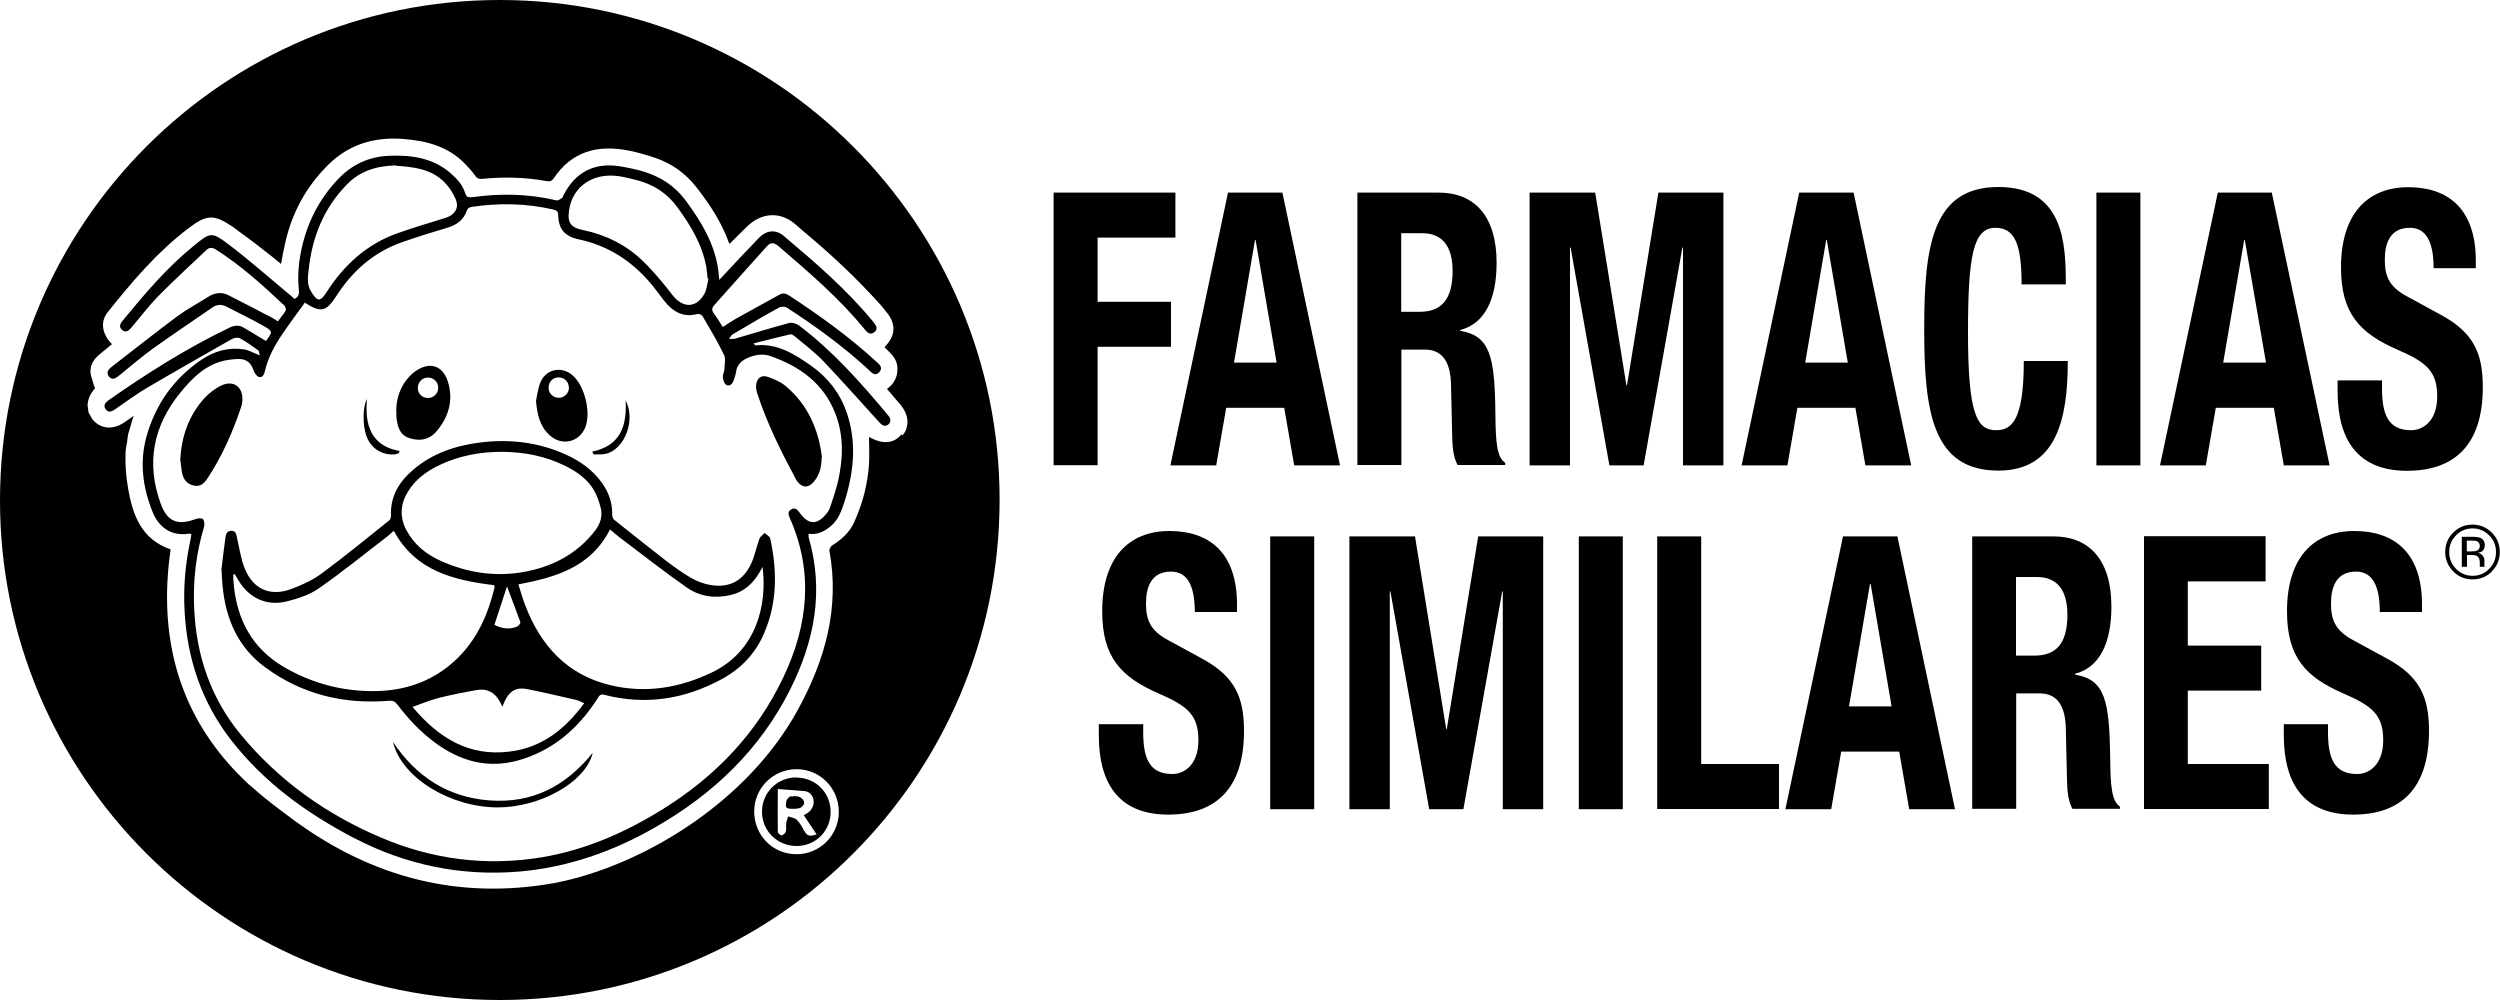
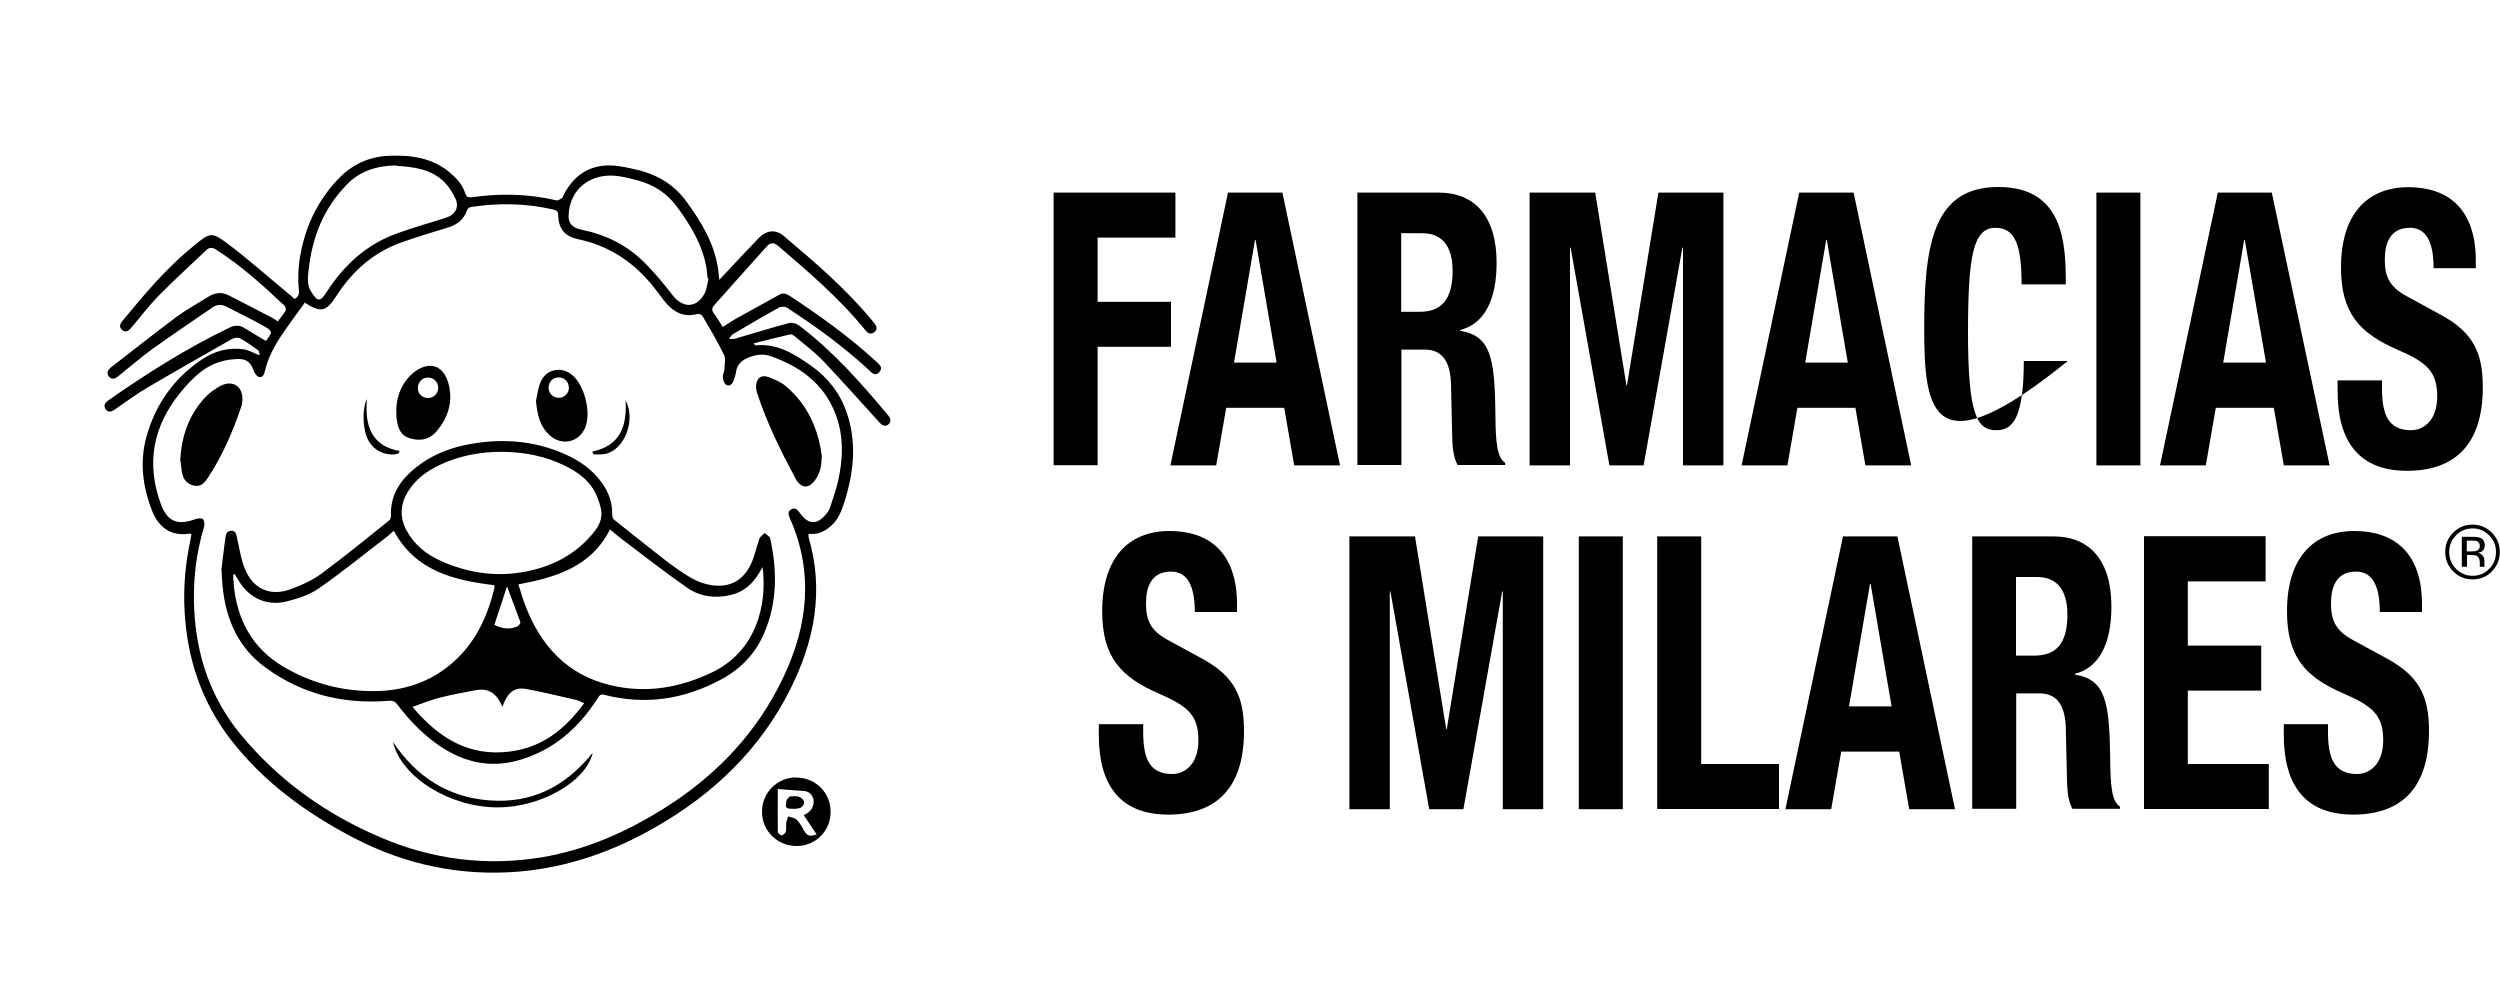
<svg xmlns="http://www.w3.org/2000/svg" width="125px" height="50px" viewBox="0 0 125 50" version="1.1">
  <title>logo-farmsimilares</title>
  <desc>Created with Sketch.</desc>
  <defs />
  <g id="Page-1" stroke="none" stroke-width="1" fill="none" fill-rule="evenodd">
    <g id="logo-farmsimilares">
      <rect id="Rectangle-path" x="0" y="0" width="125" height="50" />
-       <path d="M24.99,0 C11.2,0 0.02,11.18 -1.63851747e-15,24.99 C-0.02,38.78 11.19,50 24.99,50 L24.99,50 C38.78,50 49.96,38.83 49.98,25.02 C50,11.23 38.79,0 24.99,0 Z M39.82,42.71 C38.63,42.71 37.71,41.76 37.71,40.57 C37.71,39.4 38.66,38.46 39.83,38.46 C41.01,38.46 41.95,39.42 41.94,40.61 C41.94,41.77 40.98,42.72 39.82,42.71 Z M45.1,21.71 C45.1,21.71 45.06,21.74 45.05,21.75 C44.87,21.95 44.65,22.08 44.39,22.1 C44.11,22.13 43.8,22.04 43.45,21.85 C43.45,22.32 43.48,22.77 43.45,23.22 C43.38,24.22 43.13,25.18 42.72,26.08 C42.72,26.1 42.71,26.11 42.7,26.13 C42.47,26.63 42.07,26.98 41.61,27.27 C41.56,27.3 41.52,27.37 41.49,27.44 C41.48,27.47 41.46,27.5 41.47,27.53 C41.99,30.37 41.27,32.96 39.92,35.44 C37.42,40.06 32.31,43.13 28.16,44.06 C27.85,44.13 27.55,44.19 27.25,44.23 C22.46,44.96 18.21,43.68 14.4,40.79 C14.27,40.69 14.14,40.59 14,40.49 C13.52,40.13 13.05,39.76 12.61,39.36 C12.55,39.31 12.49,39.26 12.43,39.21 C9.5,36.49 8.18,33.1 8.37,29.11 C8.38,28.84 8.41,28.57 8.43,28.3 C8.46,28.03 8.49,27.76 8.53,27.47 C7.08,26.97 6.64,25.77 6.41,24.45 C6.3,23.84 6.25,23.22 6.28,22.61 C6.28,22.45 6.32,22.29 6.35,22.13 C6.37,21.99 6.38,21.84 6.41,21.7 C6.43,21.6 6.48,21.5 6.5,21.4 C6.56,21.2 6.61,20.99 6.69,20.79 C6.54,20.89 6.38,21 6.23,21.11 C5.66,21.5 5.07,21.46 4.66,21.01 C4.59,20.94 4.56,20.86 4.52,20.78 C4.5,20.74 4.46,20.7 4.44,20.65 C4.41,20.57 4.41,20.49 4.4,20.41 C4.4,20.36 4.37,20.31 4.38,20.25 C4.39,19.98 4.51,19.69 4.73,19.44 L4.73,19.44 C4.74,19.42 4.75,19.4 4.75,19.41 C4.74,19.36 4.72,19.32 4.7,19.28 C4.65,19.13 4.61,18.99 4.57,18.85 C4.56,18.79 4.53,18.73 4.53,18.68 C4.49,18.32 4.64,18.01 4.92,17.77 C4.92,17.77 4.92,17.77 4.93,17.76 C5.09,17.62 5.27,17.48 5.44,17.34 C5.49,17.3 5.54,17.26 5.6,17.21 C5.54,17.14 5.49,17.09 5.44,17.03 C5.37,16.95 5.32,16.86 5.28,16.77 C5.09,16.4 5.1,15.98 5.36,15.64 L5.36,15.64 L5.36,15.64 L5.36,15.64 C6.58,14.11 7.84,12.62 9.4,11.43 C10.33,10.72 10.68,10.69 11.65,11.35 C11.76,11.42 11.86,11.51 11.97,11.59 C12.49,11.96 13,12.35 13.5,12.75 C13.6,12.83 13.7,12.91 13.8,12.99 C13.88,13.05 13.95,13.11 14.05,13.2 C14.12,12.83 14.18,12.49 14.26,12.15 C14.59,10.66 15.29,9.37 16.36,8.29 L16.36,8.29 L16.36,8.29 L16.36,8.29 C17.15,7.49 18.07,7.07 19.11,6.96 C19.45,6.92 19.81,6.92 20.18,6.95 C21.33,7.04 22.4,7.32 23.24,8.18 C23.42,8.37 23.6,8.56 23.75,8.77 C23.85,8.93 23.96,8.96 24.14,8.94 C25.2,8.84 26.25,8.86 27.3,9.05 C27.41,9.07 27.51,9.08 27.59,9.02 C27.59,9.02 27.59,9.01 27.6,9.01 C27.62,8.99 27.65,8.97 27.67,8.94 C28.58,7.56 29.89,7.22 31.44,7.53 C31.89,7.62 32.34,7.75 32.78,7.9 C33.59,8.18 34.27,8.66 34.81,9.35 C34.83,9.38 34.85,9.41 34.88,9.44 C35.5,10.24 36.05,11.08 36.41,12.04 C36.41,12.05 36.41,12.06 36.42,12.07 C36.43,12.11 36.45,12.14 36.48,12.19 C36.62,12.05 36.76,11.92 36.89,11.78 C37.04,11.64 37.19,11.49 37.33,11.35 C38.04,10.64 38.97,10.55 39.74,11.19 C39.85,11.28 39.95,11.37 40.05,11.46 C41.25,12.46 42.4,13.5 43.47,14.64 C43.67,14.85 43.87,15.06 44.07,15.29 C44.18,15.42 44.29,15.56 44.4,15.7 C44.59,15.96 44.68,16.22 44.67,16.48 C44.66,16.74 44.55,16.99 44.33,17.24 C44.31,17.26 44.28,17.29 44.26,17.33 C44.25,17.34 44.24,17.35 44.23,17.37 C44.53,17.66 44.85,17.92 44.87,18.38 C44.87,18.38 44.87,18.38 44.87,18.4 C44.89,18.84 44.71,19.18 44.35,19.45 C44.56,19.7 44.76,19.93 44.97,20.17 C45.21,20.45 45.35,20.73 45.37,21.01 C45.38,21.13 45.37,21.25 45.33,21.37 L45.33,21.41 C45.29,21.54 45.22,21.66 45.12,21.78 L45.1,21.71 Z" id="Shape" fill="#000000" fill-rule="nonzero" />
      <path d="M35.95,14.01 C36.08,13.87 36.15,13.8 36.22,13.72 C36.79,13.11 37.36,12.5 37.94,11.9 C38.32,11.51 38.78,11.45 39.19,11.8 C40.77,13.13 42.34,14.48 43.66,16.09 C43.67,16.1 43.68,16.12 43.7,16.14 C43.83,16.3 43.91,16.47 43.7,16.62 C43.52,16.75 43.38,16.65 43.26,16.5 C41.99,14.93 40.46,13.63 38.94,12.32 C38.69,12.11 38.53,12.11 38.34,12.32 C37.46,13.29 36.6,14.27 35.72,15.25 C35.59,15.4 35.57,15.51 35.7,15.68 C35.86,15.89 35.98,16.11 36.14,16.35 C36.36,16.21 36.56,16.07 36.77,15.95 C37.5,15.54 38.23,15.15 38.96,14.74 C39.13,14.64 39.28,14.66 39.45,14.77 C40.97,15.77 42.44,16.82 43.78,18.05 C43.94,18.2 44.18,18.36 43.97,18.6 C43.73,18.86 43.56,18.6 43.39,18.45 C42.14,17.3 40.76,16.3 39.34,15.38 C39.25,15.32 39.05,15.32 38.95,15.38 C38.17,15.81 37.4,16.26 36.63,16.72 C36.55,16.77 36.51,16.87 36.45,16.94 C36.55,16.94 36.65,16.96 36.73,16.94 C37.64,16.68 38.55,16.39 39.46,16.15 C39.61,16.11 39.83,16.18 39.96,16.28 C41.65,17.56 43.05,19.14 44.4,20.76 C44.53,20.91 44.58,21.08 44.42,21.22 C44.25,21.36 44.1,21.27 43.97,21.12 C43.04,20.1 42.13,19.07 41.18,18.07 C40.74,17.61 40.22,17.22 39.73,16.81 C39.67,16.76 39.57,16.7 39.5,16.72 C38.9,16.86 38.31,17.01 37.68,17.17 C37.74,17.24 37.75,17.27 37.76,17.27 C38.86,17.15 39.72,17.7 40.56,18.29 C41.4,18.88 42.01,19.67 42.34,20.64 C42.85,22.14 42.69,23.62 42.22,25.1 C42.08,25.52 41.94,25.94 41.59,26.26 C41.26,26.56 40.9,26.75 40.43,26.69 C40.43,26.77 40.42,26.82 40.43,26.86 C41.21,29.53 40.73,32.04 39.51,34.47 C38,37.48 35.67,39.7 32.77,41.36 C30.65,42.58 28.39,43.37 25.94,43.58 C23.03,43.82 20.28,43.24 17.7,41.9 C15.34,40.67 13.21,39.13 11.56,37.01 C10.09,35.12 9.36,32.95 9.23,30.57 C9.16,29.35 9.27,28.15 9.53,26.96 C9.55,26.88 9.55,26.79 9.57,26.71 C9.52,26.7 9.5,26.68 9.47,26.68 C8.53,26.84 7.92,26.32 7.63,25.6 C7.14,24.38 6.97,23.13 7.32,21.84 C7.77,20.23 8.68,18.93 10.07,17.99 C10.7,17.56 11.42,17.35 12.2,17.47 C12.45,17.51 12.68,17.65 12.99,17.77 C12.96,17.67 12.96,17.55 12.9,17.51 C12.61,17.3 12.32,17.09 12.01,16.92 C11.9,16.86 11.7,16.89 11.58,16.96 C10.16,17.77 8.73,18.58 7.32,19.41 C6.78,19.73 6.27,20.11 5.75,20.47 C5.59,20.58 5.43,20.65 5.29,20.47 C5.14,20.27 5.27,20.13 5.43,20.01 C7.36,18.66 9.34,17.41 11.46,16.39 C11.72,16.26 11.96,16.24 12.2,16.39 C12.56,16.6 12.91,16.82 13.28,17.04 C13.28,17.04 13.32,17.03 13.33,17.01 C13.63,16.59 13.64,16.56 13.2,16.31 C12.59,15.96 11.95,15.66 11.32,15.33 C11.07,15.2 10.83,15.22 10.61,15.38 C9.61,16.07 8.61,16.74 7.62,17.45 C7.08,17.84 6.57,18.28 6.05,18.7 C6,18.74 5.96,18.77 5.91,18.81 C5.76,18.94 5.59,19 5.45,18.83 C5.3,18.65 5.4,18.49 5.56,18.36 C6.65,17.52 7.73,16.66 8.83,15.84 C9.33,15.47 9.89,15.17 10.43,14.83 C10.75,14.63 11.08,14.59 11.42,14.76 C12.15,15.13 12.88,15.51 13.61,15.89 C13.7,15.94 13.79,16 13.89,16.07 C14.03,15.88 14.17,15.72 14.28,15.54 C14.31,15.49 14.28,15.35 14.24,15.3 C13.16,14.28 12.06,13.28 10.8,12.48 C10.61,12.36 10.46,12.36 10.31,12.51 C9.51,13.27 8.69,14.02 7.92,14.8 C7.43,15.3 7.01,15.86 6.56,16.39 C6.44,16.53 6.3,16.65 6.12,16.51 C5.94,16.37 5.99,16.2 6.12,16.05 C7.22,14.71 8.34,13.38 9.7,12.28 C10.52,11.61 10.58,11.58 11.43,12.22 C12.5,13.03 13.51,13.93 14.55,14.79 C14.61,14.84 14.67,14.89 14.73,14.95 C14.93,14.83 14.97,14.72 14.94,14.46 C14.89,14 14.91,13.51 14.97,13.05 C15.19,11.49 15.81,10.11 16.9,8.96 C17.6,8.22 18.45,7.83 19.45,7.79 C20.56,7.74 21.64,7.89 22.53,8.66 C22.85,8.94 23.13,9.24 23.26,9.66 C23.32,9.86 23.43,9.88 23.61,9.86 C25.02,9.66 26.43,9.69 27.83,10.02 C27.91,10.04 28.02,9.95 28.1,9.9 C28.14,9.87 28.15,9.8 28.18,9.75 C28.76,8.62 29.7,8.12 30.96,8.31 C31.3,8.36 31.65,8.44 31.98,8.52 C32.93,8.77 33.71,9.25 34.31,10.06 C35.07,11.1 35.72,12.17 35.91,13.47 C35.93,13.63 35.94,13.79 35.97,14.05 L35.97,14.05 L35.95,14.01 Z M15.23,15.15 C14.86,15.66 14.48,16.17 14.12,16.7 C13.74,17.26 13.41,17.86 13.25,18.53 C13.21,18.7 13.15,18.89 12.95,18.85 C12.84,18.82 12.73,18.66 12.68,18.53 C12.56,18.17 12.36,17.96 11.97,17.95 C11.72,17.95 11.47,17.98 11.22,18.03 C10.25,18.25 9.6,18.92 9.01,19.64 C7.66,21.3 7.3,23.15 8.03,25.17 C8.36,26.09 8.88,26.29 9.79,25.95 C9.9,25.91 10.1,25.9 10.15,25.96 C10.22,26.05 10.24,26.23 10.2,26.35 C9.8,27.69 9.64,29.06 9.71,30.46 C9.82,32.8 10.55,34.93 12.04,36.73 C13.93,39.02 16.3,40.71 19.03,41.87 C21.6,42.97 24.29,43.32 27.06,42.87 C29.29,42.5 31.3,41.61 33.2,40.42 C35.8,38.79 37.85,36.65 39.17,33.86 C40.41,31.25 40.69,28.59 39.48,25.88 C39.41,25.72 39.39,25.57 39.56,25.47 C39.74,25.36 39.86,25.47 39.97,25.62 C40.42,26.26 40.87,26.27 41.35,25.65 C41.43,25.55 41.49,25.44 41.52,25.32 C41.66,24.9 41.8,24.49 41.9,24.07 C42.16,22.92 42.2,21.78 41.76,20.66 C41.17,19.15 39.97,18.31 38.51,17.8 C38.14,17.67 37.74,17.74 37.37,17.9 C37.06,18.04 36.84,18.25 36.8,18.61 C36.78,18.75 36.73,18.89 36.68,19.03 C36.62,19.2 36.48,19.34 36.31,19.24 C36.21,19.19 36.16,19 36.14,18.87 C36.13,18.74 36.21,18.61 36.22,18.47 C36.23,18.22 36.29,17.94 36.2,17.74 C35.88,17.08 35.5,16.44 35.13,15.81 C35.09,15.74 34.95,15.68 34.87,15.7 C34.12,15.9 33.6,15.55 33.17,14.99 C32.95,14.7 32.74,14.41 32.51,14.14 C31.56,13.03 30.39,12.28 28.95,11.97 C28.23,11.82 27.93,11.46 27.91,10.75 C27.91,10.58 27.83,10.51 27.68,10.48 C26.31,10.16 24.93,10.14 23.55,10.35 C23.47,10.36 23.37,10.44 23.35,10.51 C23.18,11.01 22.82,11.26 22.32,11.4 C21.55,11.63 20.78,11.87 20.02,12.14 C18.65,12.64 17.61,13.57 16.83,14.78 C16.31,15.59 16.05,15.66 15.22,15.12 L15.22,15.12 L15.23,15.15 Z M19.81,8.27 C18.82,8.29 17.99,8.55 17.33,9.24 C16.17,10.43 15.6,11.88 15.43,13.52 C15.39,13.87 15.34,14.22 15.55,14.57 C15.87,15.1 16.01,15.11 16.34,14.59 C17.21,13.24 18.35,12.2 19.88,11.66 C20.67,11.38 21.48,11.14 22.29,10.89 C22.75,10.74 22.97,10.39 22.78,9.95 C22.65,9.65 22.46,9.35 22.23,9.12 C21.55,8.43 20.66,8.35 19.82,8.29 L19.81,8.27 Z M35.43,13.93 L35.38,13.93 C35.36,13.73 35.35,13.55 35.32,13.37 C35.11,12.22 34.53,11.26 33.85,10.34 C33.35,9.66 32.69,9.24 31.89,9.02 C31.58,8.94 31.27,8.86 30.95,8.81 C29.53,8.6 28.46,9.46 28.43,10.8 C28.43,11.13 28.57,11.31 28.85,11.42 C28.96,11.46 29.07,11.49 29.19,11.51 C30.3,11.75 31.3,12.24 32.12,13.03 C32.67,13.56 33.16,14.15 33.63,14.76 C34.14,15.41 34.8,15.42 35.21,14.71 C35.34,14.49 35.36,14.2 35.42,13.94 L35.43,13.93 Z" id="Shape" fill="#000000" fill-rule="nonzero" />
      <path d="M39.82,38.87 C38.86,38.87 38.1,39.63 38.1,40.59 C38.1,41.55 38.87,42.3 39.83,42.3 L39.83,42.3 C40.79,42.3 41.55,41.53 41.53,40.57 C41.52,39.62 40.77,38.88 39.82,38.88 L39.82,38.87 Z M40.21,41.55 C40.11,41.35 40,41.15 39.84,40.99 C39.74,40.89 39.55,40.87 39.41,40.82 C39.37,40.94 39.32,41.05 39.31,41.18 C39.29,41.31 39.33,41.46 39.29,41.58 C39.27,41.66 39.16,41.75 39.08,41.77 C39.03,41.77 38.89,41.66 38.89,41.6 C38.88,40.91 38.89,40.22 38.89,39.45 L40.28,39.56 C40.75,39.67 40.82,40.3 40.43,40.61 C40.36,40.67 40.27,40.71 40.19,40.76 L40.19,40.76 L40.83,41.72 C40.55,41.82 40.36,41.83 40.22,41.55 L40.21,41.55 Z" id="Shape" fill="#000000" fill-rule="nonzero" />
      <path d="M11.07,28.5 C11.13,27.96 11.2,27.42 11.27,26.89 C11.29,26.71 11.35,26.53 11.58,26.54 C11.8,26.54 11.81,26.73 11.85,26.89 C11.97,27.4 12.04,27.93 12.23,28.41 C12.65,29.47 13.53,29.85 14.59,29.44 C15.12,29.24 15.65,29 16.1,28.66 C17.25,27.81 18.35,26.91 19.46,26.02 C19.51,25.98 19.55,25.87 19.55,25.8 C19.5,24.82 19.96,24.08 20.67,23.48 C21.64,22.65 22.81,22.27 24.05,22.12 C25.53,21.94 26.97,22.12 28.34,22.75 C29.03,23.07 29.63,23.5 30.08,24.12 C30.43,24.6 30.62,25.12 30.61,25.72 C30.61,25.81 30.64,25.94 30.71,25.99 C31.55,26.66 32.39,27.33 33.24,27.99 C33.67,28.32 34.11,28.64 34.58,28.91 C34.88,29.08 35.24,29.21 35.58,29.26 C36.5,29.39 37.16,29.03 37.56,28.18 C37.74,27.79 37.82,27.35 37.97,26.94 C38.01,26.83 38.14,26.74 38.23,26.65 C38.33,26.74 38.49,26.82 38.51,26.92 C38.86,28.51 38.87,30.1 38.22,31.63 C37.79,32.66 37.06,33.43 36.08,33.96 C34.22,34.97 32.27,35.27 30.21,34.74 C30.01,34.69 29.96,34.79 29.88,34.92 C28.92,36.42 27.65,37.53 25.91,38.02 C24.37,38.45 22.98,38.05 21.72,37.11 C21.01,36.58 20.41,35.94 19.87,35.23 C19.75,35.07 19.64,35.02 19.43,35.04 C17.18,35.22 15.11,34.72 13.28,33.38 C11.91,32.39 11.29,30.96 11.13,29.32 C11.1,29.05 11.09,28.78 11.08,28.51 L11.05,28.51 L11.05,28.51 L11.07,28.5 Z M11.74,28.71 C11.74,28.71 11.69,28.72 11.66,28.73 C11.67,28.91 11.67,29.09 11.69,29.27 C11.87,31.02 12.62,32.41 14.16,33.33 C15.45,34.09 16.84,34.5 18.33,34.55 C19.85,34.61 21.26,34.25 22.46,33.28 C23.72,32.26 24.37,30.89 24.73,29.35 C24.73,29.33 24.72,29.3 24.71,29.26 C22.69,29.01 20.78,28.56 19.69,26.54 C19.57,26.64 19.47,26.74 19.37,26.82 C18.23,27.69 17.12,28.6 15.94,29.42 C15.48,29.74 14.9,29.93 14.34,30.07 C13.35,30.32 12.46,29.91 11.93,29.03 C11.87,28.93 11.8,28.82 11.74,28.71 L11.74,28.71 L11.74,28.71 Z M38.13,28.35 C38.08,28.44 38.03,28.52 37.98,28.61 C37.65,29.18 37.19,29.6 36.54,29.75 C35.77,29.93 35.01,29.84 34.36,29.39 C33.21,28.59 32.11,27.72 30.98,26.87 C30.82,26.75 30.67,26.61 30.5,26.47 C29.55,28.35 27.81,28.86 25.92,29.22 C26.04,29.59 26.13,29.93 26.26,30.26 C27.03,32.28 28.35,33.74 30.52,34.26 C32.29,34.68 33.97,34.4 35.6,33.62 C37.81,32.56 38.37,30.26 38.13,28.35 L38.13,28.35 L38.13,28.35 Z M25.11,22.59 C24.02,22.59 22.97,22.78 21.98,23.25 C21.35,23.55 20.79,23.95 20.41,24.56 C20.02,25.18 19.97,25.83 20.31,26.49 C20.7,27.23 21.31,27.72 22.05,28.05 C23.37,28.64 24.76,28.85 26.17,28.6 C27.59,28.35 28.83,27.72 29.74,26.55 C30.01,26.2 30.14,25.82 30.04,25.41 C29.96,25.08 29.84,24.74 29.66,24.45 C29.34,23.93 28.83,23.58 28.29,23.31 C27.28,22.8 26.21,22.6 25.09,22.59 L25.09,22.59 L25.11,22.59 Z M20.63,35.35 C21.94,36.91 23.45,37.83 25.47,37.58 C27.08,37.39 28.25,36.47 29.21,35.16 C29.05,35.09 28.94,35.03 28.82,35 C27.99,34.81 27.16,34.61 26.33,34.45 C25.8,34.35 25.47,34.56 25.24,35.05 C25.2,35.13 25.17,35.22 25.12,35.34 C25.07,35.24 25.05,35.18 25.02,35.13 C24.75,34.61 24.35,34.4 23.78,34.51 C23.17,34.62 22.56,34.74 21.96,34.89 C21.53,35 21.12,35.17 20.64,35.34 L20.64,35.34 L20.63,35.35 Z M25.35,29.32 C25.13,29.98 24.93,30.6 24.72,31.24 C25.1,31.44 25.49,31.49 25.87,31.32 C25.94,31.29 26.03,31.16 26.02,31.11 C25.81,30.52 25.58,29.94 25.35,29.32 L25.35,29.32 Z" id="Shape" fill="#000000" fill-rule="nonzero" />
      <path d="M41.08,22.87 C41.08,23.34 40.98,23.77 40.66,24.12 C40.4,24.41 40.12,24.39 39.88,24.09 C39.85,24.05 39.82,24.01 39.8,23.97 C39.05,22.57 38.34,21.15 37.85,19.63 C37.81,19.5 37.79,19.34 37.81,19.21 C37.86,18.89 38.08,18.74 38.38,18.84 C38.69,18.95 39.03,19.09 39.28,19.3 C40.39,20.23 40.93,21.47 41.1,22.88 L41.1,22.88 L41.08,22.87 Z" id="Shape" fill="#000000" fill-rule="nonzero" />
      <path d="M9.01,23.02 C9.07,21.84 9.43,20.78 10.22,19.91 C10.46,19.65 10.77,19.41 11.1,19.26 C11.69,19 12.15,19.36 12.12,20 C12.12,20.11 12.1,20.21 12.07,20.31 C11.65,21.57 11.12,22.79 10.38,23.91 C10.21,24.16 10.03,24.35 9.7,24.28 C9.37,24.21 9.18,24 9.11,23.67 C9.06,23.45 9.05,23.23 9.02,23.01 L9.01,23.02 Z" id="Shape" fill="#000000" fill-rule="nonzero" />
      <path d="M19.81,20.59 C19.81,19.92 20.01,19.31 20.48,18.81 C20.57,18.72 20.66,18.64 20.77,18.56 C21.5,18.05 22.16,18.28 22.41,19.13 C22.67,20.03 22.43,20.84 21.85,21.54 C21.48,21.99 20.99,22.08 20.45,21.9 C19.96,21.73 19.87,21.29 19.82,20.85 L19.82,20.59 L19.82,20.59 L19.81,20.59 Z M21.91,19.38 C21.91,19.09 21.67,18.87 21.39,18.88 C21.1,18.88 20.89,19.12 20.89,19.41 C20.89,19.69 21.12,19.9 21.4,19.9 C21.68,19.9 21.92,19.67 21.91,19.38 L21.91,19.38 Z" id="Shape" fill="#000000" fill-rule="nonzero" />
      <path d="M26.8,20.04 C26.87,19.73 26.9,19.41 27.02,19.12 C27.29,18.46 28.06,18.29 28.61,18.75 C29.23,19.26 29.57,20.63 29.26,21.38 C28.95,22.12 28.09,22.31 27.49,21.77 C26.98,21.31 26.86,20.7 26.8,20.05 L26.8,20.04 Z M28.44,19.37 C28.44,19.08 28.2,18.86 27.92,18.87 C27.63,18.87 27.42,19.11 27.43,19.4 C27.43,19.67 27.66,19.89 27.94,19.89 C28.22,19.89 28.45,19.66 28.45,19.37 L28.44,19.37 Z" id="Shape" fill="#000000" fill-rule="nonzero" />
      <path d="M29.63,37.67 C29.27,39.11 27.01,40.37 24.89,40.37 C22.51,40.37 20.07,38.88 19.65,37.1 C20.81,38.83 22.38,39.86 24.47,40.02 C26.6,40.18 28.26,39.33 29.62,37.66 L29.63,37.67 Z" id="Shape" fill="#000000" fill-rule="nonzero" />
      <path d="M18.34,19.95 C18.31,20.56 18.31,21.13 18.59,21.65 C18.88,22.19 19.38,22.44 19.98,22.55 C19.97,22.59 19.95,22.62 19.94,22.66 C19.88,22.68 19.81,22.71 19.74,22.72 C19.08,22.77 18.52,22.4 18.31,21.77 C18.13,21.23 18.13,20.39 18.34,19.95 L18.34,19.95 Z" id="Shape" fill="#000000" fill-rule="nonzero" />
      <path d="M29.61,22.58 C31.04,22.28 31.35,21.28 31.28,20.02 C31.8,20.99 31.24,22.47 30.29,22.69 C30.1,22.74 29.89,22.71 29.68,22.72 C29.66,22.67 29.63,22.62 29.61,22.58 L29.61,22.58 L29.61,22.58 Z" id="Shape" fill="#000000" fill-rule="nonzero" />
      <polygon id="Shape" fill="#000000" fill-rule="nonzero" points="52.68 9.63 58.77 9.63 58.77 11.88 54.88 11.88 54.88 15.09 58.55 15.09 58.55 17.34 54.88 17.34 54.88 23.26 52.68 23.26 52.68 9.62" />
      <path d="M61.4,9.63 L64.12,9.63 L67,23.27 L64.71,23.27 L64.21,20.39 L61.31,20.39 L60.81,23.27 L58.52,23.27 L61.4,9.63 L61.4,9.63 L61.4,9.63 Z M61.69,18.13 L63.83,18.13 L62.78,12 L62.75,12 L61.7,18.13 L61.7,18.13 L61.69,18.13 Z" id="Shape" fill="#000000" fill-rule="nonzero" />
      <path d="M67.87,9.63 L71.93,9.63 C73.73,9.63 74.83,10.81 74.83,13.14 C74.83,14.95 74.25,16.18 73.01,16.5 L73.01,16.54 C74.51,16.79 74.74,17.82 74.77,20.7 C74.78,22.13 74.85,22.88 75.26,23.14 L75.26,23.25 L72.88,23.25 C72.67,22.87 72.62,22.35 72.61,21.82 L72.55,19.2 C72.52,18.13 72.14,17.48 71.25,17.48 L70.07,17.48 L70.07,23.25 L67.87,23.25 L67.87,9.61 L67.87,9.63 Z M70.06,15.59 L70.98,15.59 C72.03,15.59 72.63,15.02 72.63,13.55 C72.63,12.29 72.1,11.66 71.1,11.66 L70.06,11.66 L70.06,15.59 Z" id="Shape" fill="#000000" fill-rule="nonzero" />
      <polygon id="Shape" fill="#000000" fill-rule="nonzero" points="76.49 9.63 79.76 9.63 81.32 19.26 81.35 19.26 82.92 9.63 86.17 9.63 86.17 23.27 84.15 23.27 84.15 12.38 84.12 12.38 82.18 23.27 80.47 23.27 78.53 12.38 78.5 12.38 78.5 23.27 76.48 23.27 76.48 9.63 76.48 9.63" />
      <path d="M89.96,9.63 L92.68,9.63 L95.56,23.27 L93.27,23.27 L92.77,20.39 L89.87,20.39 L89.37,23.27 L87.08,23.27 L89.96,9.63 L89.96,9.63 L89.96,9.63 Z M90.25,18.13 L92.39,18.13 L91.34,12 L91.31,12 L90.26,18.13 L90.26,18.13 L90.25,18.13 Z" id="Shape" fill="#000000" fill-rule="nonzero" />
-       <path d="M101.08,14.24 C101.08,12.25 100.76,11.39 99.77,11.39 C98.66,11.39 98.4,12.78 98.4,16.64 C98.4,20.77 98.86,21.51 99.81,21.51 C100.6,21.51 101.19,20.99 101.19,18.05 L103.39,18.05 C103.39,20.99 102.81,23.53 99.92,23.53 C96.62,23.53 96.21,20.59 96.21,16.44 C96.21,12.29 96.62,9.35 99.92,9.35 C103.22,9.35 103.29,12.23 103.29,14.22 L101.09,14.22 L101.08,14.24 Z" id="Shape" fill="#000000" fill-rule="nonzero" />
+       <path d="M101.08,14.24 C101.08,12.25 100.76,11.39 99.77,11.39 C98.66,11.39 98.4,12.78 98.4,16.64 C98.4,20.77 98.86,21.51 99.81,21.51 C100.6,21.51 101.19,20.99 101.19,18.05 L103.39,18.05 C96.62,23.53 96.21,20.59 96.21,16.44 C96.21,12.29 96.62,9.35 99.92,9.35 C103.22,9.35 103.29,12.23 103.29,14.22 L101.09,14.22 L101.08,14.24 Z" id="Shape" fill="#000000" fill-rule="nonzero" />
      <polygon id="Shape" fill="#000000" fill-rule="nonzero" points="104.82 23.27 104.82 9.63 107.02 9.63 107.02 23.27" />
      <path d="M110.87,9.63 L113.59,9.63 L116.48,23.27 L114.19,23.27 L113.69,20.39 L110.79,20.39 L110.29,23.27 L108,23.27 L110.89,9.63 L110.89,9.63 L110.87,9.63 Z M111.16,18.13 L113.3,18.13 L112.24,12 L112.21,12 L111.16,18.13 L111.16,18.13 Z" id="Shape" fill="#000000" fill-rule="nonzero" />
      <path d="M119.1,19.01 L119.1,19.41 C119.1,20.69 119.39,21.51 120.55,21.51 C121.22,21.51 121.86,20.98 121.86,19.83 C121.86,18.59 121.36,18.13 119.91,17.5 C117.96,16.66 117.05,15.65 117.05,13.37 C117.05,10.72 118.35,9.36 120.42,9.36 C122.37,9.36 123.79,10.41 123.79,13.03 L123.79,13.41 L121.68,13.41 C121.68,12.13 121.33,11.39 120.49,11.39 C119.5,11.39 119.24,12.17 119.24,12.98 C119.24,13.79 119.44,14.34 120.37,14.83 L122.06,15.75 C123.71,16.65 124.14,17.7 124.14,19.36 C124.14,22.24 122.73,23.54 120.35,23.54 C117.97,23.54 116.88,22.09 116.88,19.57 L116.88,19.02 L119.08,19.02 L119.1,19.01 Z" id="Shape" fill="#000000" fill-rule="nonzero" />
      <path d="M57.16,36.2 L57.16,36.6 C57.16,37.88 57.45,38.7 58.61,38.7 C59.28,38.7 59.92,38.17 59.92,37.02 C59.92,35.78 59.42,35.32 57.97,34.69 C56.02,33.85 55.11,32.84 55.11,30.56 C55.11,27.91 56.41,26.55 58.48,26.55 C60.43,26.55 61.85,27.6 61.85,30.22 L61.85,30.6 L59.74,30.6 C59.74,29.32 59.39,28.58 58.55,28.58 C57.56,28.58 57.3,29.36 57.3,30.17 C57.3,30.98 57.5,31.53 58.43,32.02 L60.12,32.94 C61.77,33.84 62.2,34.89 62.2,36.55 C62.2,39.43 60.79,40.73 58.41,40.73 C56.03,40.73 54.94,39.28 54.94,36.76 L54.94,36.21 L57.14,36.21 L57.16,36.2 Z" id="Shape" fill="#000000" fill-rule="nonzero" />
-       <polygon id="Shape" fill="#000000" fill-rule="nonzero" points="63.51 40.46 63.51 26.82 65.71 26.82 65.71 40.46" />
      <polygon id="Shape" fill="#000000" fill-rule="nonzero" points="67.48 26.82 70.75 26.82 72.31 36.45 72.34 36.45 73.91 26.82 77.16 26.82 77.16 40.46 75.14 40.46 75.14 29.57 75.11 29.57 73.17 40.46 71.46 40.46 69.52 29.57 69.49 29.57 69.49 40.46 67.47 40.46 67.47 26.82 67.47 26.82" />
      <polygon id="Shape" fill="#000000" fill-rule="nonzero" points="78.94 40.46 78.94 26.82 81.14 26.82 81.14 40.46" />
      <polygon id="Shape" fill="#000000" fill-rule="nonzero" points="82.86 40.46 82.86 26.82 85.06 26.82 85.06 38.2 88.95 38.2 88.95 40.45 82.86 40.45" />
      <path d="M92.15,26.82 L94.87,26.82 L97.75,40.46 L95.46,40.46 L94.96,37.58 L92.06,37.58 L91.56,40.46 L89.27,40.46 L92.15,26.82 L92.15,26.82 L92.15,26.82 Z M92.44,35.32 L94.58,35.32 L93.53,29.19 L93.5,29.19 L92.45,35.32 L92.45,35.32 L92.44,35.32 Z" id="Shape" fill="#000000" fill-rule="nonzero" />
      <path d="M98.61,26.82 L102.67,26.82 C104.47,26.82 105.57,28 105.57,30.33 C105.57,32.14 104.99,33.37 103.75,33.69 L103.75,33.73 C105.25,33.98 105.47,35.01 105.51,37.89 C105.52,39.32 105.59,40.07 106,40.33 L106,40.44 L103.62,40.44 C103.41,40.06 103.36,39.54 103.35,39.01 L103.29,36.39 C103.26,35.32 102.88,34.67 101.99,34.67 L100.81,34.67 L100.81,40.44 L98.61,40.44 L98.61,26.8 L98.61,26.82 Z M100.8,32.78 L101.72,32.78 C102.78,32.78 103.37,32.21 103.37,30.74 C103.37,29.48 102.84,28.85 101.84,28.85 L100.8,28.85 L100.8,32.78 Z" id="Shape" fill="#000000" fill-rule="nonzero" />
      <polygon id="Shape" fill="#000000" fill-rule="nonzero" points="113.28 26.82 113.28 29.07 109.39 29.07 109.39 32.28 113.06 32.28 113.06 34.53 109.39 34.53 109.39 38.2 113.44 38.2 113.44 40.45 107.2 40.45 107.2 26.81 113.29 26.81" />
      <path d="M116.4,36.2 L116.4,36.6 C116.4,37.88 116.69,38.7 117.85,38.7 C118.52,38.7 119.16,38.17 119.16,37.02 C119.16,35.78 118.66,35.32 117.21,34.69 C115.25,33.85 114.35,32.84 114.35,30.56 C114.35,27.91 115.65,26.55 117.72,26.55 C119.68,26.55 121.1,27.6 121.1,30.22 L121.1,30.6 L118.99,30.6 C118.99,29.32 118.64,28.58 117.8,28.58 C116.81,28.58 116.55,29.36 116.55,30.17 C116.55,30.98 116.75,31.53 117.68,32.02 L119.37,32.94 C121.02,33.84 121.45,34.89 121.45,36.55 C121.45,39.43 120.04,40.73 117.66,40.73 C115.28,40.73 114.19,39.28 114.19,36.76 L114.19,36.21 L116.39,36.21 L116.4,36.2 Z" id="Shape" fill="#000000" fill-rule="nonzero" />
      <path d="M124.6,28.57 C124.33,28.84 124.01,28.97 123.63,28.97 C123.25,28.97 122.93,28.84 122.66,28.57 C122.4,28.3 122.26,27.98 122.26,27.6 C122.26,27.22 122.39,26.9 122.66,26.63 C122.93,26.36 123.25,26.23 123.62,26.23 C123.99,26.23 124.32,26.36 124.59,26.63 C124.86,26.9 124.99,27.22 124.99,27.6 C124.99,27.98 124.86,28.3 124.59,28.57 L124.59,28.57 L124.6,28.57 Z M122.8,26.77 C122.57,27 122.46,27.28 122.46,27.6 C122.46,27.92 122.57,28.21 122.8,28.44 C123.03,28.67 123.3,28.79 123.63,28.79 C123.96,28.79 124.23,28.68 124.46,28.44 C124.69,28.21 124.8,27.93 124.8,27.6 C124.8,27.27 124.69,27 124.46,26.77 C124.23,26.54 123.95,26.42 123.63,26.42 C123.31,26.42 123.03,26.53 122.8,26.77 Z M123.6,26.84 C123.79,26.84 123.92,26.86 124.01,26.89 C124.16,26.95 124.24,27.08 124.24,27.27 C124.24,27.4 124.19,27.5 124.1,27.57 C124.05,27.6 123.98,27.63 123.88,27.64 C124,27.66 124.08,27.71 124.14,27.79 C124.2,27.87 124.22,27.95 124.22,28.02 L124.22,28.13 L124.22,28.24 C124.22,28.28 124.22,28.31 124.23,28.32 L124.23,28.34 L123.99,28.34 C123.99,28.34 123.99,28.34 123.99,28.33 C123.99,28.33 123.99,28.33 123.99,28.31 L123.99,28.26 L123.99,28.14 C123.99,27.97 123.94,27.85 123.85,27.8 C123.8,27.77 123.7,27.75 123.56,27.75 L123.35,27.75 L123.35,28.34 L123.09,28.34 L123.09,26.84 L123.62,26.84 L123.6,26.84 Z M123.89,27.08 C123.82,27.04 123.72,27.03 123.57,27.03 L123.34,27.03 L123.34,27.57 L123.58,27.57 C123.69,27.57 123.77,27.56 123.83,27.54 C123.93,27.5 123.99,27.42 123.99,27.31 C123.99,27.2 123.96,27.13 123.89,27.09 L123.89,27.09 L123.89,27.08 Z" id="Shape" fill="#000000" fill-rule="nonzero" />
      <path d="M39.65,39.8 C39.77,39.82 39.91,39.8 40.02,39.87 C40.11,39.92 40.22,40.05 40.21,40.14 C40.21,40.23 40.09,40.37 40,40.4 C39.83,40.45 39.63,40.45 39.45,40.43 C39.21,40.4 39.31,40.19 39.32,40.06 C39.32,39.98 39.42,39.89 39.49,39.83 C39.52,39.8 39.6,39.83 39.66,39.83 L39.66,39.83 L39.66,39.82 L39.65,39.8 Z" id="Shape" fill="#000000" fill-rule="nonzero" />
    </g>
  </g>
</svg>